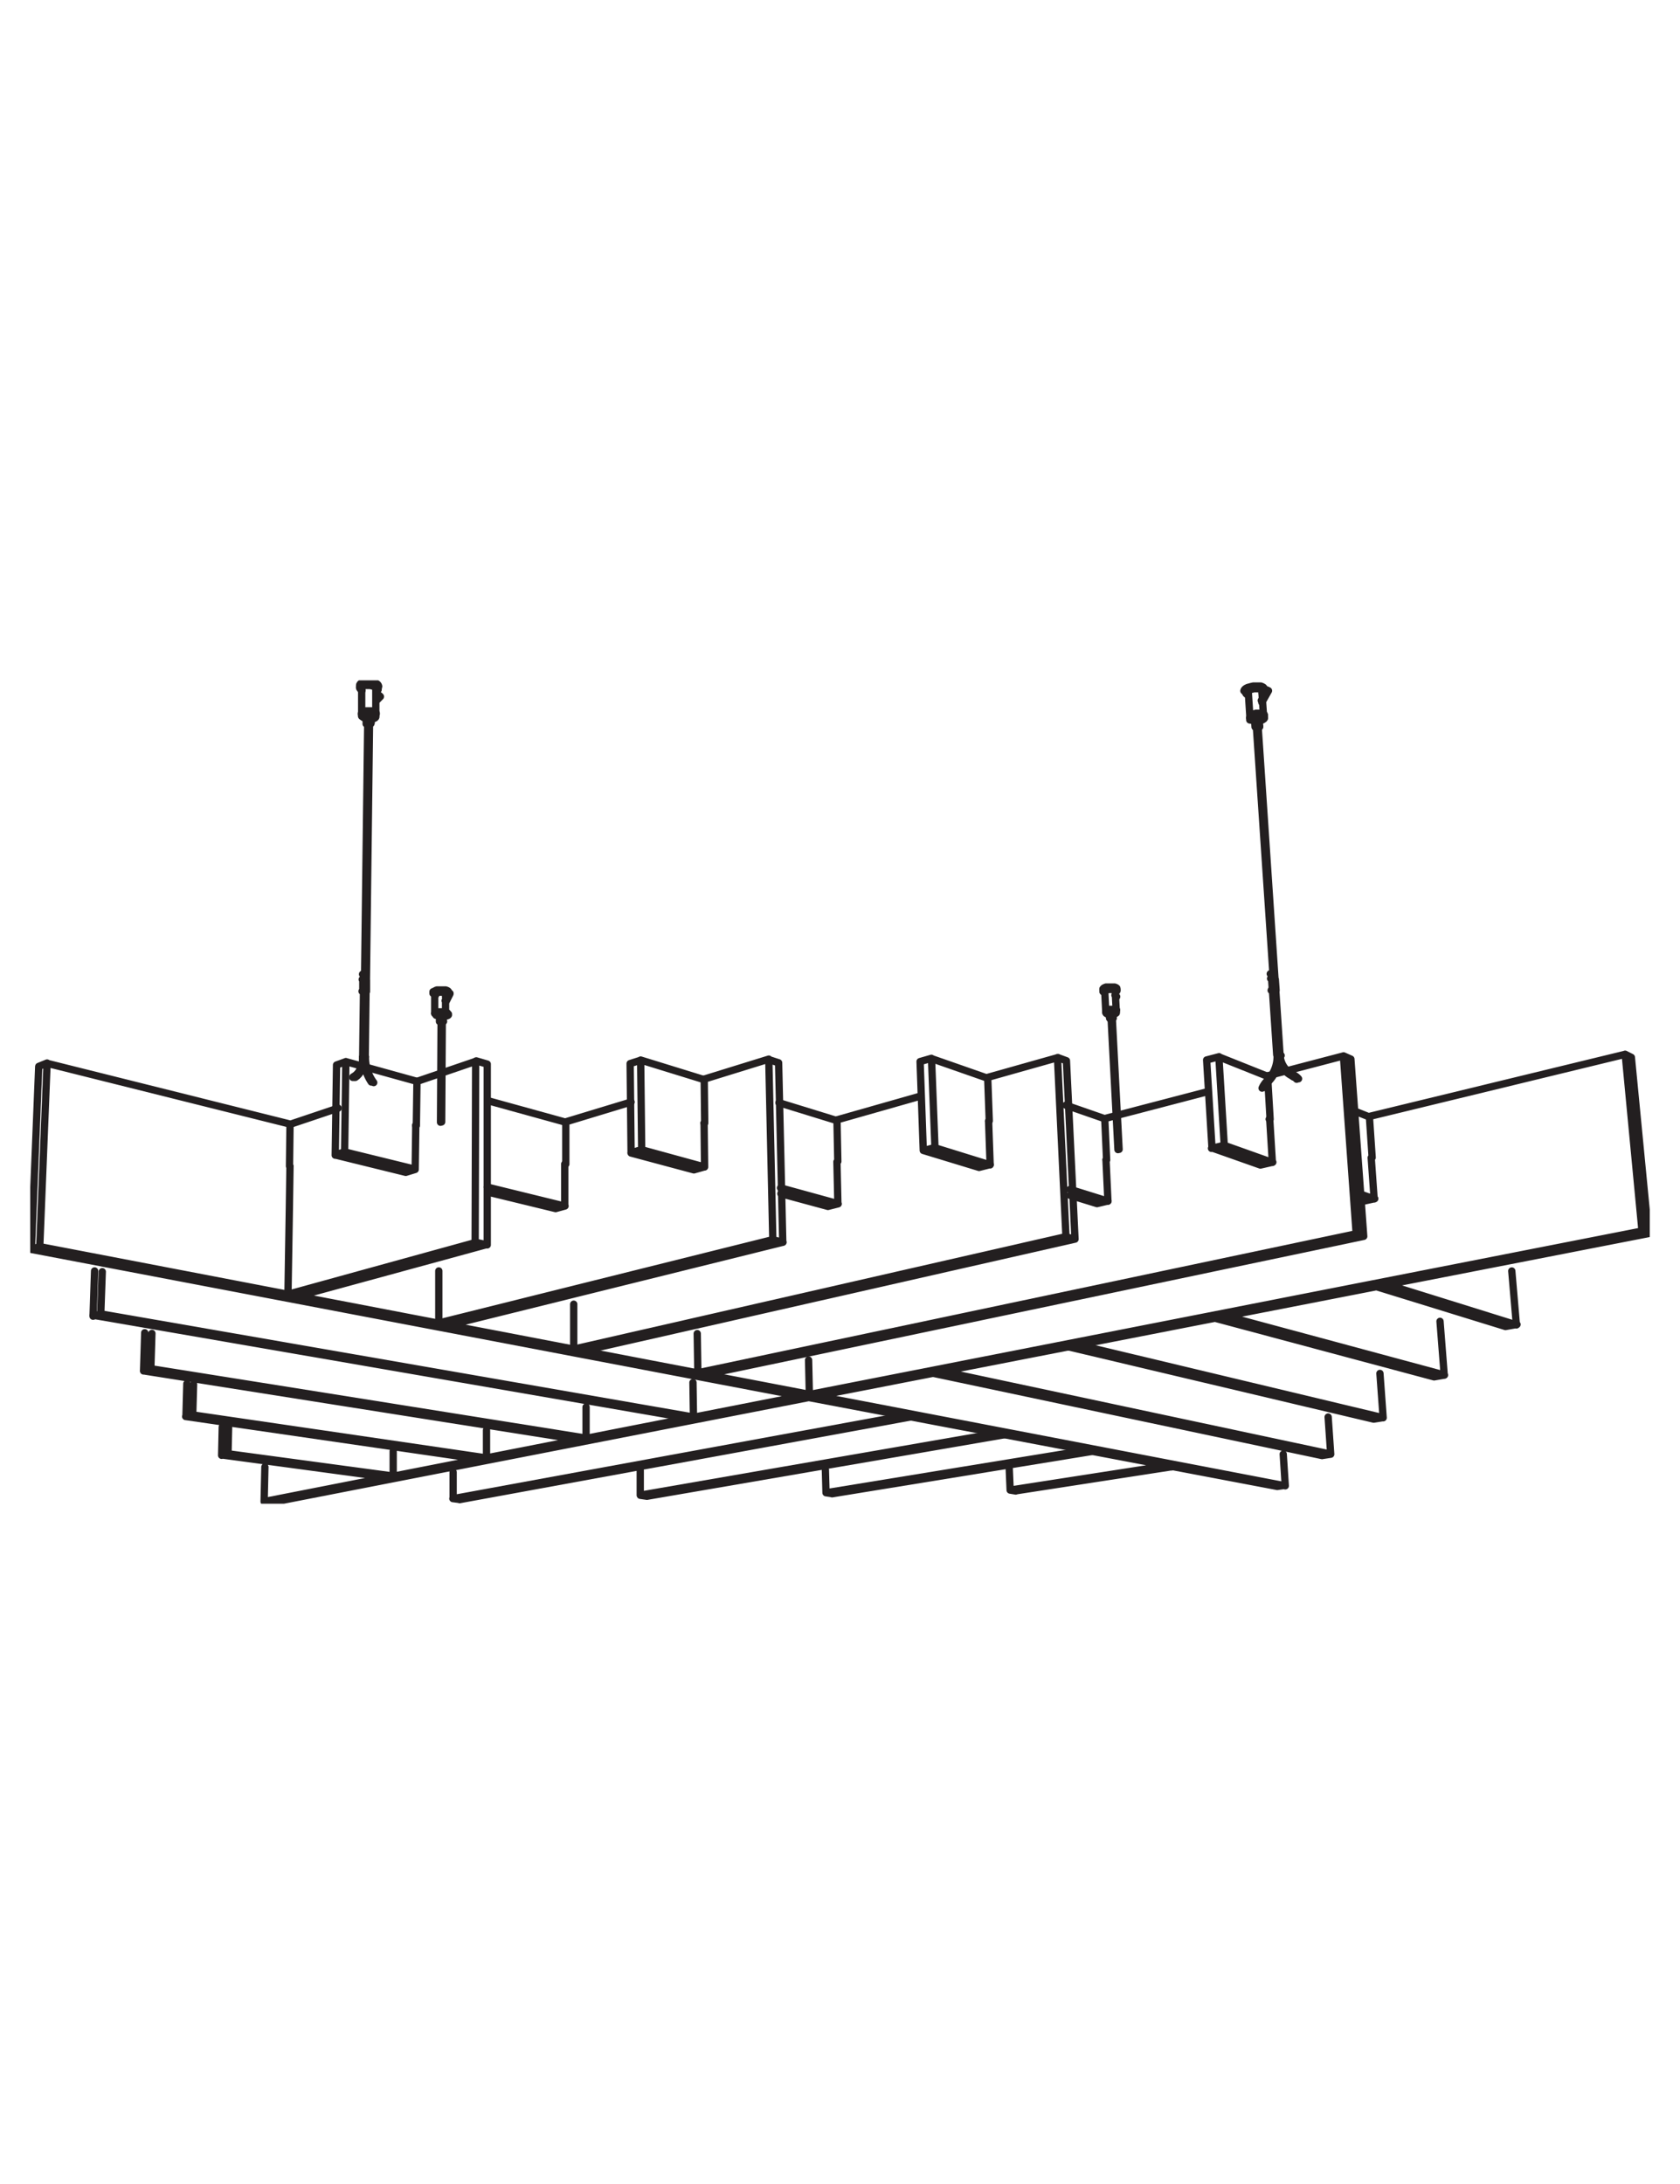
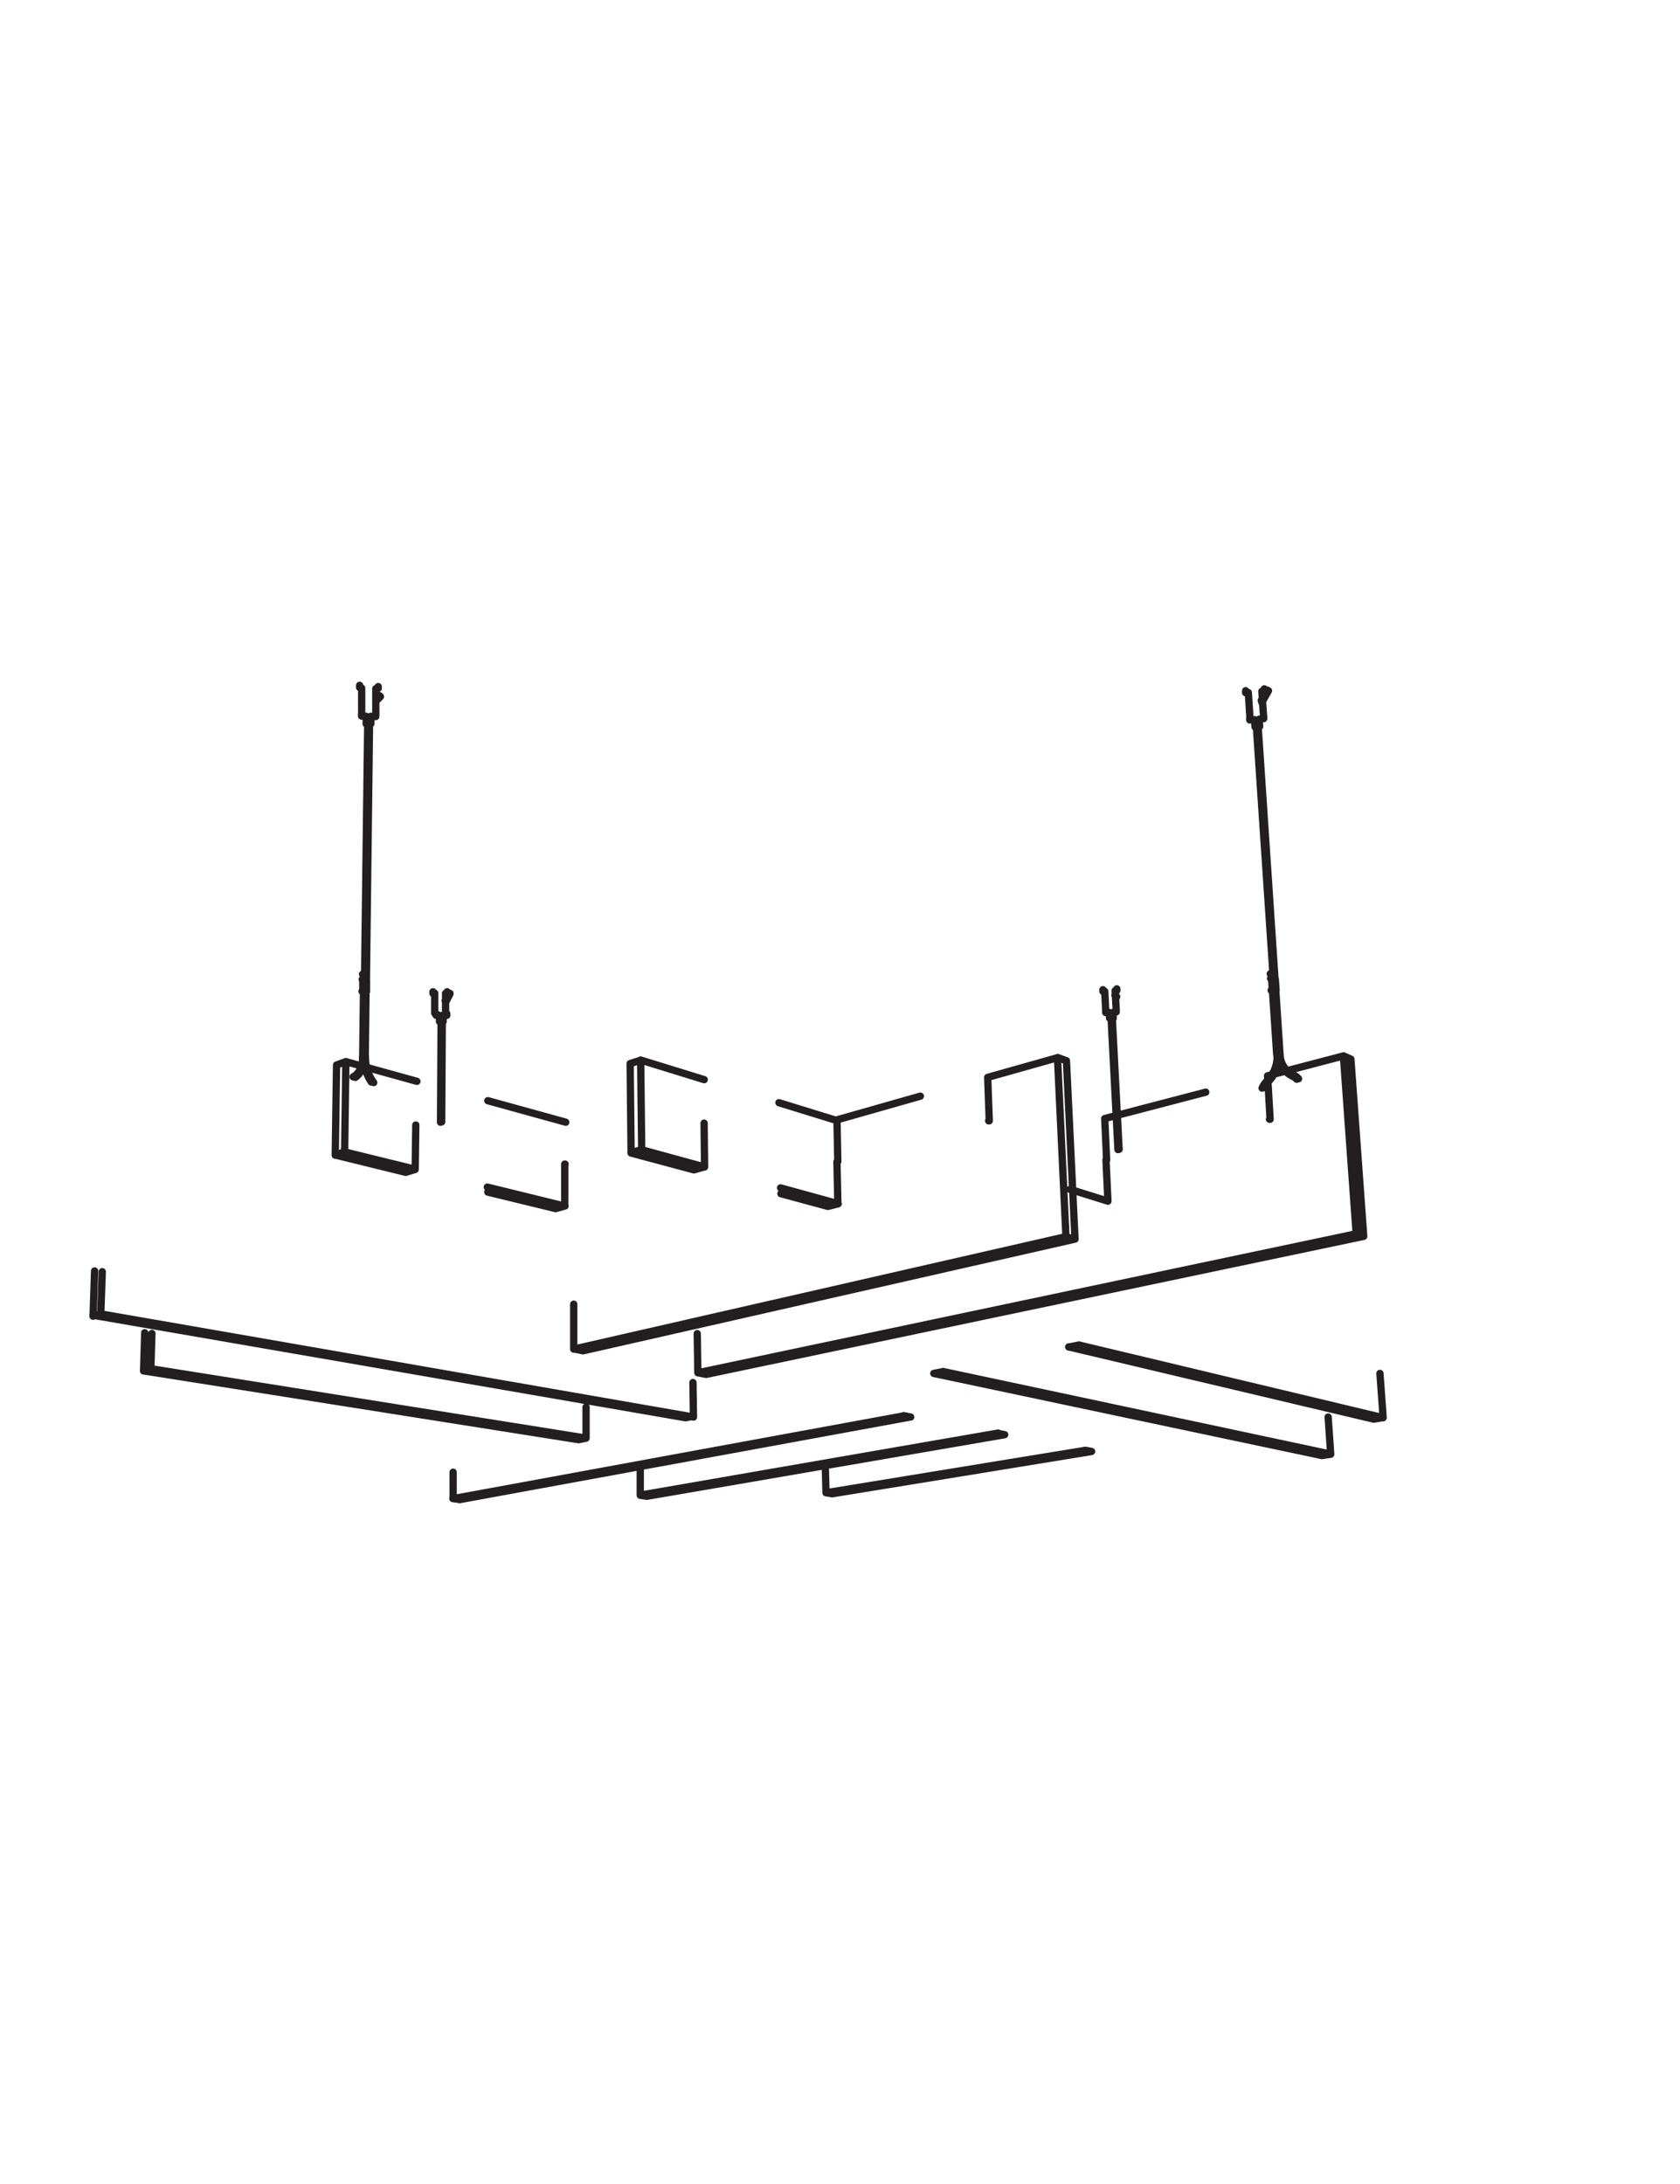
<svg xmlns="http://www.w3.org/2000/svg" id="Layer_1" data-name="Layer 1" viewBox="0 0 460 598">
  <defs>
    <style>.cls-1,.cls-3{fill:none;}.cls-2{clip-path:url(#clip-path);}.cls-3{stroke:#231f20;stroke-linecap:round;stroke-linejoin:round;stroke-width:2px;}</style>
    <clipPath id="clip-path">
      <rect class="cls-1" x="8.28" y="186.28" width="443.44" height="225.45" />
    </clipPath>
  </defs>
  <g class="cls-2">
    <g id="DRANTE_300x300" data-name="DRANTE 300x300">
      <path id="Path_2042" data-name="Path 2042" class="cls-3" d="M293,325.66l10.36,3.23m0,0-.53-11.36m-75,91.48,71-11.57m-72.65,11.29,1.7.25m71-11.56-1.7-.31M226,402.5l.17,6.23m0,0,71-11.61M39.3,375.35,158.46,394.2m0,0,2-.41M39.63,364.92l-.32,10.46m2-.52-2,.52m2.28-10.27-.29,9.66m0,0,119.17,19m0-8.49v8.49m215.66-5.2-83.5-19.78m83.5,19.78,2.57-.41m-83.3-19.87-2.75.55m-78.83-42,12.88,3.49m2.8-.71-2.8.71m-53.9-14.62-.26-24.49m0,0,2.82-.9m-2.56,25.39L190,320.32m2.83-.8-2.83.8m-14.38-5.52-2.85.84m56.39,2.47h0m149.44,70.05L295.4,368.27m82.44,7.79.88,12.14M213.28,301.93l15.87,4.89m-53.73-16.57,17.4,5.37M175.7,314.81l-.28-24.56m.28,24.56,17.22,4.72m0,0-.13-12m0,0h0m20.94,17.73,15.69,4.31m0,0-.26-11.44M292,290.44l2.35,48.84M292,290.44l-2.37-.87m-132.46,79.8,2.51.49M294.25,339.3,159.67,369.86M294.25,339.3l-2.39-.67M157.09,357.1v12.3m134.7-30.77L157.09,369.4m132.46-79.82,2.32,49M270.44,295l19.25-5.43M270.44,295l.43,11.89m0,0h-.17m-41.56-.25L252,300.14m-22.83,6.47L229.4,318m0,0h-.16m-52.1,91.69,97.95-16.86m-99.76,16.6,1.81.26m97.95-16.86-1.69-.32m-98.09,10.18v6.7m0,0,98-17M25.46,360.12l162.25,28.07m0,0,2.16-.43M25.9,348l-.42,12.39m2.12-.61-2.12.61M28,348.21l-.41,11.55m0,0L189.88,388m-.14-9.44.14,9.44m180-98,3.52,48.52M369.88,290l-2-.89M191.08,375.88l2.28.44m180-37.79-180,37.79m180-37.79-2.05-.69m-180.4,27.32.17,10.72m180.26-38.05L191.08,375.88m176.76-86.75,3.5,48.71m-24.27-43.27,20.77-5.44m-20.77,5.44.7,11.89m0,0h-.17m-45.11-.19,27.65-7.22m-27.65,7.22L303,317.6m0,0h-.17M362,398.55l-106.3-22.49M362,398.54l2.36-.36M258.19,375.56l-2.51.5M133.57,326.41l18.56,4.51m2.58-.71-2.58.71M91.79,316.25,111.1,321m2.58-.79-2.58.79m-19.31-4.7.36-24.69m2.21,23.78-2.57.83m.36-24.61,2.54-.92M364.35,398.15,258.2,375.53M363.66,388l.7,10.18M133.57,301.38l21.33,5.89M94.68,290.68l19.47,5.4M94.36,315.41l.34-24.74m-.34,24.74,19.32,4.74m0,0,.17-12.11m0,0h0m19.58,17,21.2,5.2m0,0v-11.5m0,0h.09m-28.87,91.87L249.19,388M124,410.33l2,.26M249.35,388l-1.9-.38M124.07,403.1v7.24m0,0,123.44-22.67M123.21,272h0m-19.43-81.51h.14v.12Zm201.5,82h.16v.1M99.18,271.42h.69m-.74,0H100m-.82-3.23h.92m248.71-.4a.83.83,0,0,0-.91.15m.91-.15h0m-.67,3.19h.7m0,0h0v.2m-.78,0H349m0,0h-.08M99.27,266.75h.34m248.56-.2a.34.34,0,0,0-.36.09m-229.25,4.91V272m3.87,0v-.45m-3.4.39v5.49M122,273v-1m0,5.49v-3.82m219.08-84.55v.56m5.1-.48v-.58m-4.38,1,.45,6.93m3.39-5.26-.13-2m.47,6.94-.29-4.18M302,271v.45m3.8-.24v-.45m-3.31.67.27,5.39m2.87-.17-.29-5.4M98.47,187.65v.6m5.09.23V188m-4.53.4v7.06m3.87.17v-7.07m201.91,90.24-.08-1.58m-1,0,.08,1.56m1.82-1.7v-.44m-2.87.17v.44m-181.43,2.46V278m-1,0v1.7m2-1.7v-.45m-2.92,0V278M344.9,198.93l-.13-2m-1.26.12.14,2m2.36-2.28v-.58m-3.81.36v.58m-240.64,1v-2m-1.3,0v2.07m2.62-2v-.6M99,195.46v.6m23,78.45,1.2-2.39M123,272l-1.12,2m-.95,33.19.17-27.7m-.32,0-.16,27.79M103,191.92l1.16-1.19m-.33-.27-.81.83m-2.7,77,.86-70.39M100,289.44l.22-18m.47-73.5-.85,68.81m-.08,22.61.22-18m-.45,0-.22,17.94m.75.12a11.56,11.56,0,0,0,2.27,7m-2.66-5.91a11.81,11.81,0,0,0,2,5.76m-2.4-6.94v1.29l-.15.79-.24.74-.29.67-.35.62-.41.52-.47.45-.52.35-.15.09m.6.15.47-.35.48-.5.42-.57.38-.68.3-.71.23-.78.15-.83v-1.24m245.79-97,1.81-3.21m-.35-.18-1.62,2.85m3.06,79.41,1.17,17.62M349.1,268l-4.62-69.16m6,89.83-1.17-17.59m-.43,0L350,288.72m-6-89.83L348.64,268m-1.7,27.9a9.26,9.26,0,0,0,2.74-7.09m-2.43,7.38a9.74,9.74,0,0,0,2.87-6.79m-3.18,6.54a6.45,6.45,0,0,0-1.37,2m1.7-1.69a6,6,0,0,0-1.12,1.52m4.35-9a6.22,6.22,0,0,0,3.56,5.49m-4-5.46a6.67,6.67,0,0,0,3.79,5.84m1.7.73a4.15,4.15,0,0,0-1.51-1.11m1,1.24a3.13,3.13,0,0,0-1.24-.85m-48.29-21.31.24-.45m.67,41.81-1.87-35.93m-.32,0,1.88,36M100.34,271.49v-3.11m-1,0v3.09m250.06-.29-.21-3m-1,0,.2,3M99.55,266.77v1.49m.43,0V266.8m248.2-.12.09,1.4" />
-       <path id="Path_2043" data-name="Path 2043" class="cls-3" d="M119,271.56v-.16l.14-.12.22-.12.31-.1m0,0H122l.32.1.24.12.17.14v.13h0m-3.4.82h-.12l-.22-.12-.12-.14v-.29l.14-.13.22-.11.31-.1m0,0h2l.37.09.32.1.24.12.17.13v.27l-.1.14-.17.12h-.19m-2.92-.49h0v-.12l.19-.1.25-.08m0,0h1.7l.29.08.2.12.14.12v.1m-3,5.44h0l.1-.12.17-.11.25-.08m0,0h1.72l.27.08.22.11.12.12v.11m218.71-88.47h0l.1-.25.2-.24.32-.23.41-.2,1-.27m0,0,.53-.12h2.07l.37.14.31.17.19.2v.23h0m-4.39,1.69-.22-.11-.26-.19-.13-.22v-.24l.1-.24.2-.24.33-.22.4-.2.48-.17m0,0,.52-.12h1.7l.48.08.39.14.29.17.18.2v.48l-.15.27-.27.24h-.14m-2.69-1.22a1.37,1.37,0,0,0-1.14.86m1.14-.86.45-.11h1.36l.35.11.27.15.17.17v.18m-2.19,6.46a1.34,1.34,0,0,0-1.14.85m1.14-.85.45-.1h1.38l.35.1.27.13.15.19v.17M302,270.86v-.08l.11-.14.17-.14.25-.12.32-.12h2.31l.27.09.21.1m0,0,.14.12v.12m-3.32,1.09-.22-.11-.17-.1v-.27l.08-.15.19-.12.26-.14.32-.1h2.58l.2.1m0,0,.12.14v.27l-.14.14-.22.13h0m-2.85-.23v-.11l.11-.11L303,271h.27l.32-.09h1.62l.18.1m0,0,.11.11h0m-2.58,5.57h0l.11-.12.21-.12h.27l.31-.08h1.62l.19.1m0,0,.1.1h0M98.52,187.62v-.12l.12-.24.24-.2.32-.19.42-.15h2.14l.53.12.45.15.39.2m.54.72a1,1,0,0,0-.54-.72m-4,1.85-.27-.17-.23-.23-.14-.24v-.25l.07-.17.22-.22.34-.19.41-.14h2.16l.51.12.47.17.39.19m0,0,.29.23.17.24v.49l-.17.23-.29.2H103m-3.88-.93v-.18l.17-.21.27-.17.36-.12h1.39l.47.09.41.12.34.17m.41.54a.71.71,0,0,0-.41-.54m-3.55,7.44v-.2l.15-.19.27-.17.38-.11h1.87l.4.11.34.17m.41.53a.69.69,0,0,0-.41-.53M304.13,279h.43m0,0h0m0,0H304m0,0h.17m.54-1.7h-.88m.95.37H305l.28-.08.23-.12.14-.11v-.23l-.12-.11-.21-.08h-1.95l-.26.1-.18.12v.34l.17.1h.24m0,0h.44m1.89-1v-.1l-.14-.1h-1.85l-.31.08-.23.1-.19.11-.1.12h0m-182.16,2.85h-.11m0,0h.6m0,0a.61.61,0,0,0,.27,0m0,0h-.64m1.69-2.17h0v-.14l-.15-.1-.24-.11-.28-.08h-1.94l-.15.12v.1h0m2,.49h-.89m1,.48a2,2,0,0,0,.82-.23m0,0,.11-.12v-.23l-.15-.11-.23-.1h-2l-.22.09-.17.11v.24l.1.1.2.12h.58m223.23-78.95H344m0,0h.55m0,0h.2m0,0,.12-.1v-.2h-.95l-.14.1v.12h.38m.69-2.36a.24.24,0,0,0,0-.12h-1l-.12.1h0m1.27.64a3.07,3.07,0,0,0,.78-.3m0,0,.27-.19.16-.2v-.41l-.21-.17-.29-.14-.37-.08h-1.39l-.45.12-.39.15-.32.17-.23.2-.1.23v.18l.14.19.25.15.34.12h.53m2.49-1.58h0l-.08-.19-.19-.17-.26-.13h-1.77l-.45.12-.39.15-.31.17-.22.2-.1.21h0m-241.5,1.7h.39m0,0h-.1m0,.08h.36v-.22l0,.2h-.9l-.17.09v.21l.12.1h.21m0,0h0m2.17-2.83v-.18l-.17-.22-.27-.19-.43-.14-.42-.11H100.2l-.41.11-.34.14-.25.17-.14.19v.13m2.58.72V196l-.15-.15-.2-.09h-.74l-.15.09V196h0m1.31.85H102l.37-.1.31-.16.18-.18V196l-.15-.2-.29-.19-.35-.15-.45-.12H99.8l-.34.14-.24.17-.14.2V196l.11.22.23.19.33.18.39.14m0,0h.24M72.32,411.14l.21-9.45m302.42-96,70-17m-70,17,.76,11.24m0,0h-.17M445,288.71l4.6,48.36m-2.92-47.55,4.67,48.2m-4.67-48.2-1.7-.86m4.64,48.41L72.34,411.13m2.1.25-2.1-.25m379-73.36-377,73.61m377-73.62-1.7-.7M221.62,382.69,349.73,407m2.17-.31-2.17.31M221.59,382.62l2.32-.45M8.62,342.11l210.66,40.15m0,0,2.33-.45m-.21-9.4.21,9.4m2.31.45,128,24.57m0,0-.56-8.66M79.29,319.31h.12m0-11.53-.14,11.53m.14-11.53-66.5-16.62m-2,50.19L221.6,381.79m-211-89.72-2,50m2.31-.75-2.31.75m4.29-51-2,50.2m2-50.2-2.27.92m401.59,71.22-35.39-10.92m35.39,10.92,3.16-.56m-35.27-11-3.28.64M371,328.21l2.16.72m3.26-.72-3.26.72m-41.3-14.55-1.47-24.15m0,0,3.4-.89m-1.88,25,13.2,4.66m3.4-.78-3.4.78m-10-5.39-3.39.82m15.81-8h0M371,326.42l5.25,1.87m0,0-.8-11.29m0,0h0m39.77,45.77-35.28-11m34-3.76,1.26,14.76m-45.72-59.12,5.5,2.19m-41.28-16.47,13.4,5.35m-11.89,18.88-1.47-24.23m1.47,24.23,13.18,4.69m0,0-.73-11.89m-240,91v6.79m-46.8-13.46-.17,7.75m1.9-7.59L62.43,398m-1.7.38L106,404.5m0,0,1.7-.36m-45.24-6.08,45.24,6.1m-45.24-6.1-1.7.37m72.65-107.07v49.5m0-49.5-3-.88m-51.47,63.9,3.07.6M133.2,340.8l-51.27,14m51.27-14-3.09-.67M79.4,319.31h0m0,0-.17,11.58m0,0-.38,23.49m51.25-14.13L78.85,354.38m51.39-63.83-.14,49.7M114.17,296.1l16.07-5.49m-16.07,5.49L114,308.16m0,0h-.17m-34.46-.29,13.2-4.44M278.08,408.21l42.66-6.59M276.59,408l1.53.25m42.66-6.59-1.52-.29m-42.92.78.25,5.85m0,0,42.68-6.63M213.19,291l1.14,49.16M213.19,291l-2.7-.88m-90.34,72.17,2.77.54m91.48-22.7-91.54,22.7m91.47-22.7-2.73-.67M120.15,348v14.25m91.52-22.84-91.52,22.83M210.5,290l1.1,49.37m-18.78-43.9L210.5,290m-17.68,5.47.13,12m0,0h-.18m-37.87-.29,17.9-5.43m-17.88,5.55v11.43m0,0h-.17M51.16,378.88l-.24,8.95M53,379.05l-.23,8.34m80.44,4.21v7.56M50.84,387.85l80.39,11.68m0,0,1.87-.35M52.68,387.41l80.43,11.77M52.69,387.41l-1.84.45M392.67,377,332.9,361m3-.58-3,.58M392.67,377l2.84-.49M293,327.29l7.37,2.27m3-.71-3,.71M252.8,315l-.87-24.33m0,0,3.09-.89M252.8,315l15.28,4.65m3.08-.78-3.08.78M256,314.2l-3.11.83m50,2.51h0m92.62,58.95-59.69-16.1m58.47,1.41,1.15,14.74M291.86,302.62l10.59,3.68m-47.38-16.44,15.37,5.37M256,314.18l-.94-24.31m.89,24.39,15.16,4.7m0,0-.42-11.89m0,0h0" />
-       <path id="Path_2044" data-name="Path 2044" class="cls-3" d="M99.78,289.34h.28m-.3-.1H99.4M96.76,295a.14.14,0,0,0-.17,0M350,288.79h-.27m-2.45,7.41h0m3.11-7.2h.39m3.4,5.89v-.17h.1" />
    </g>
  </g>
</svg>